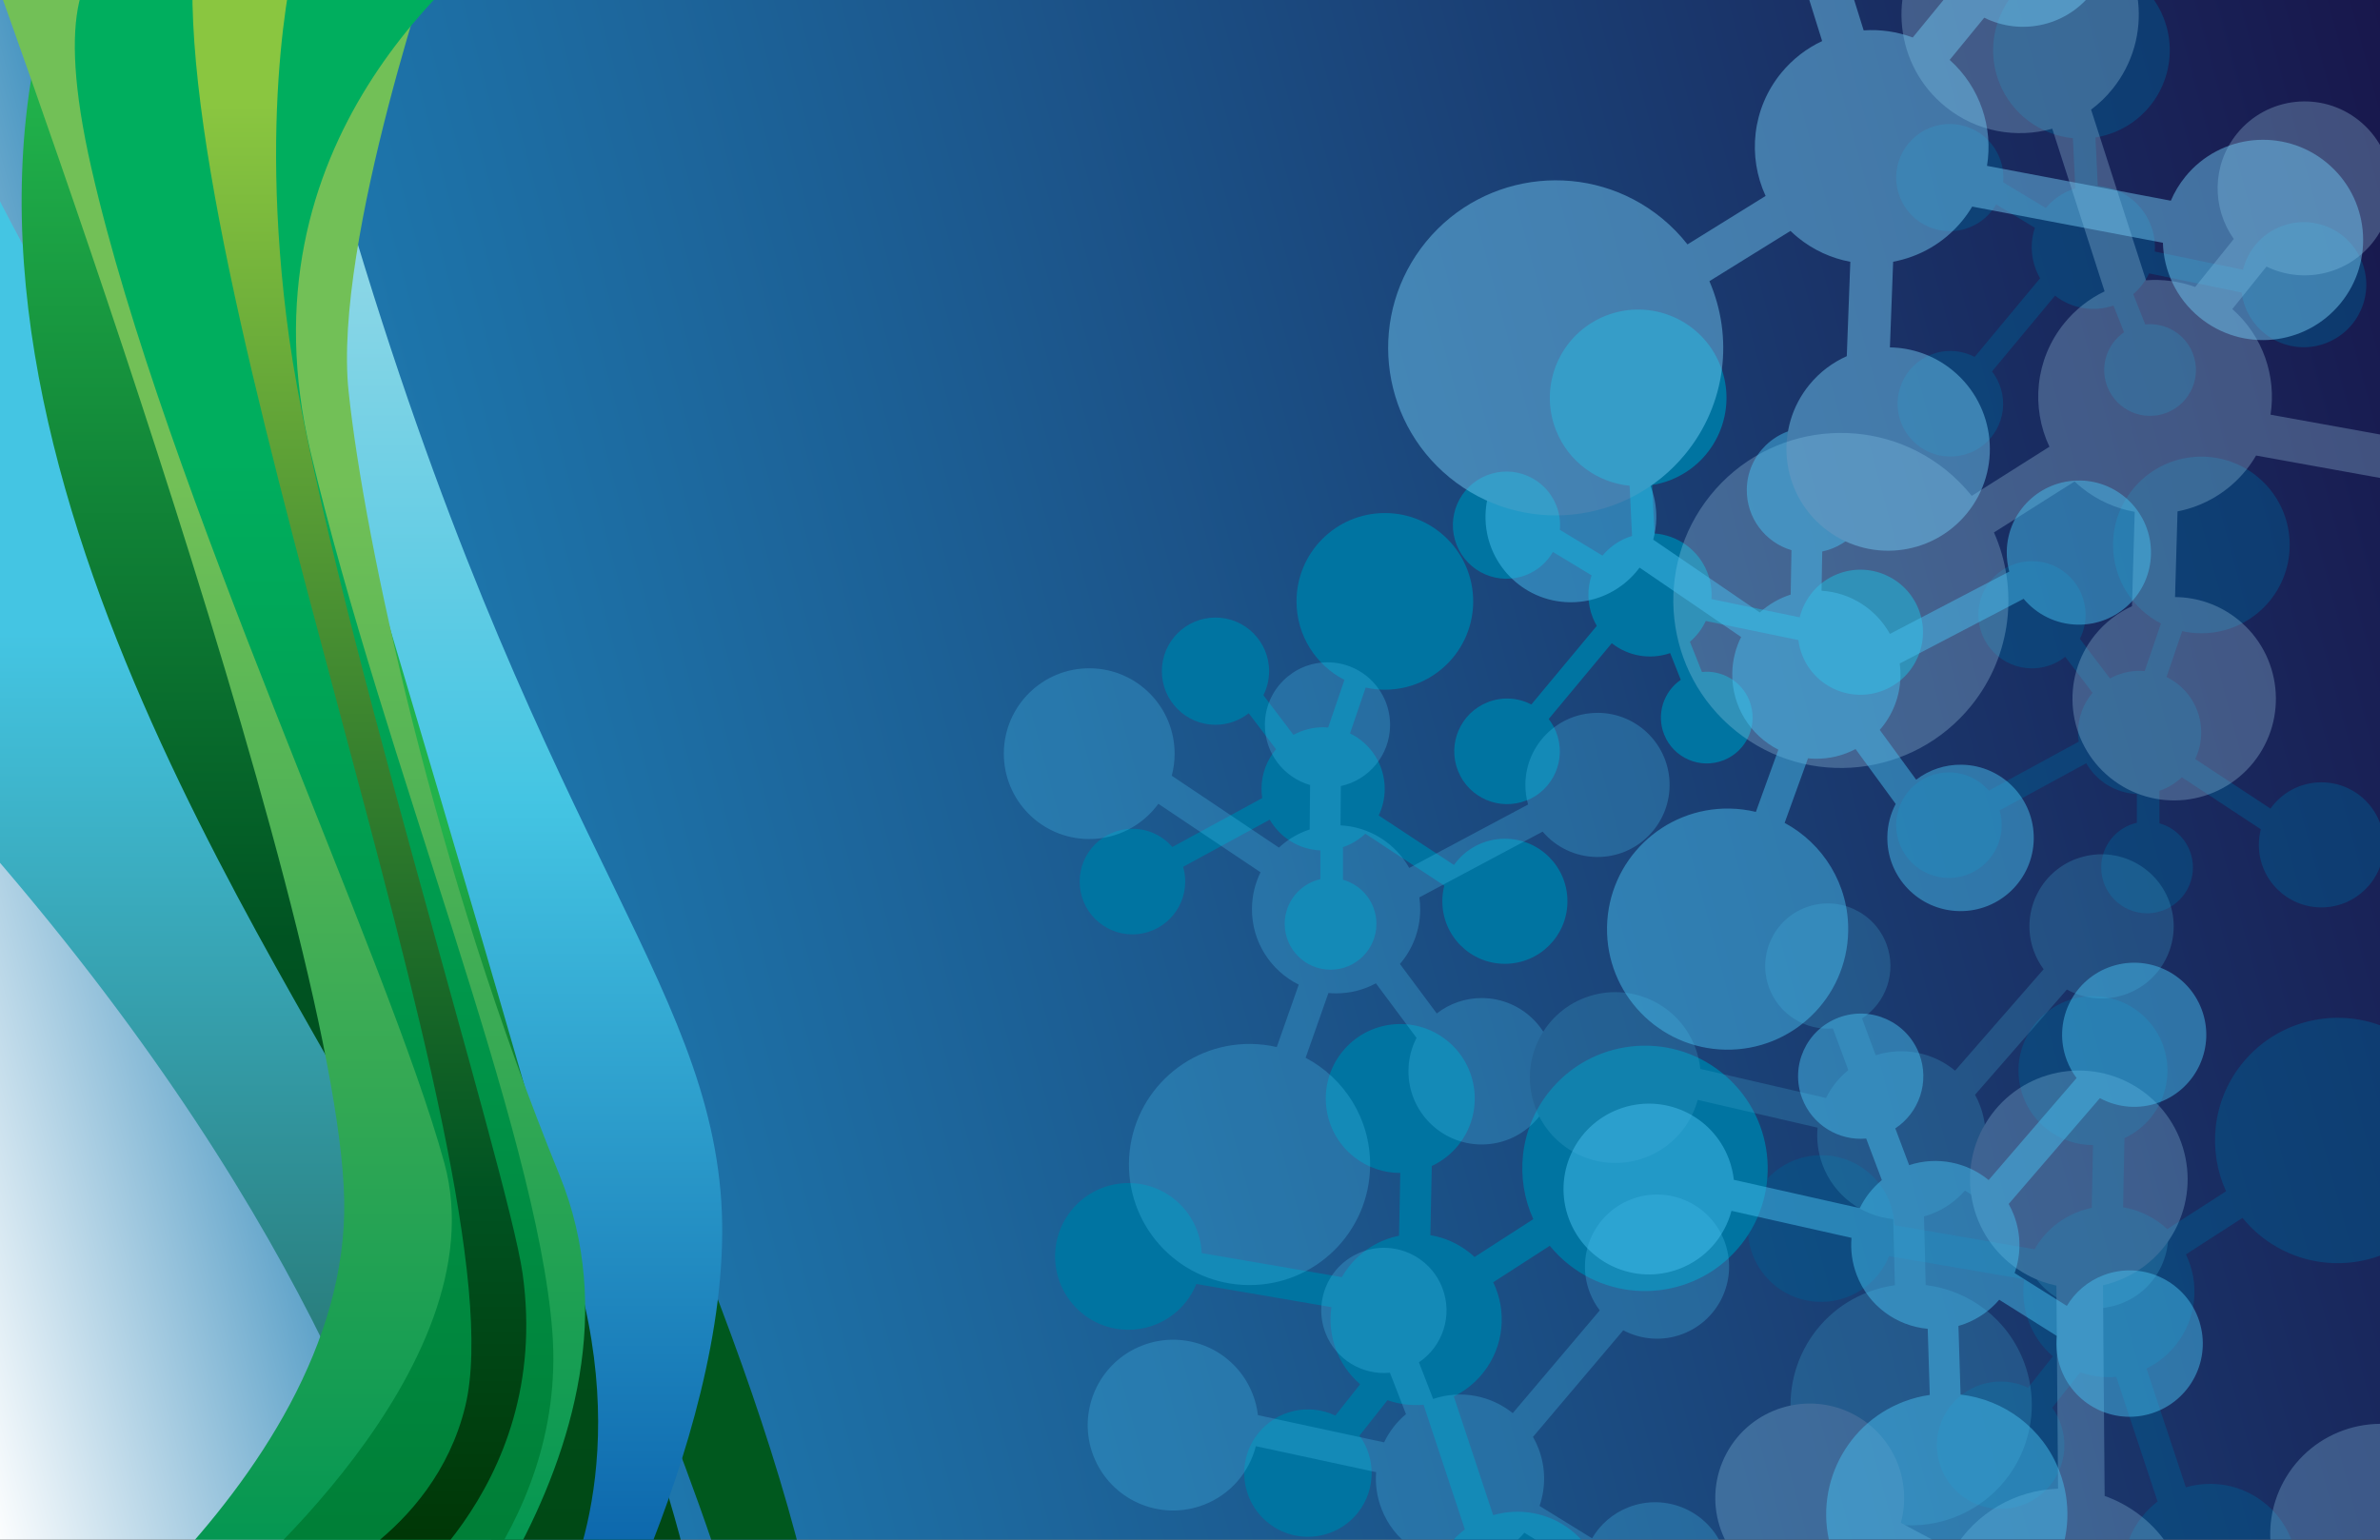
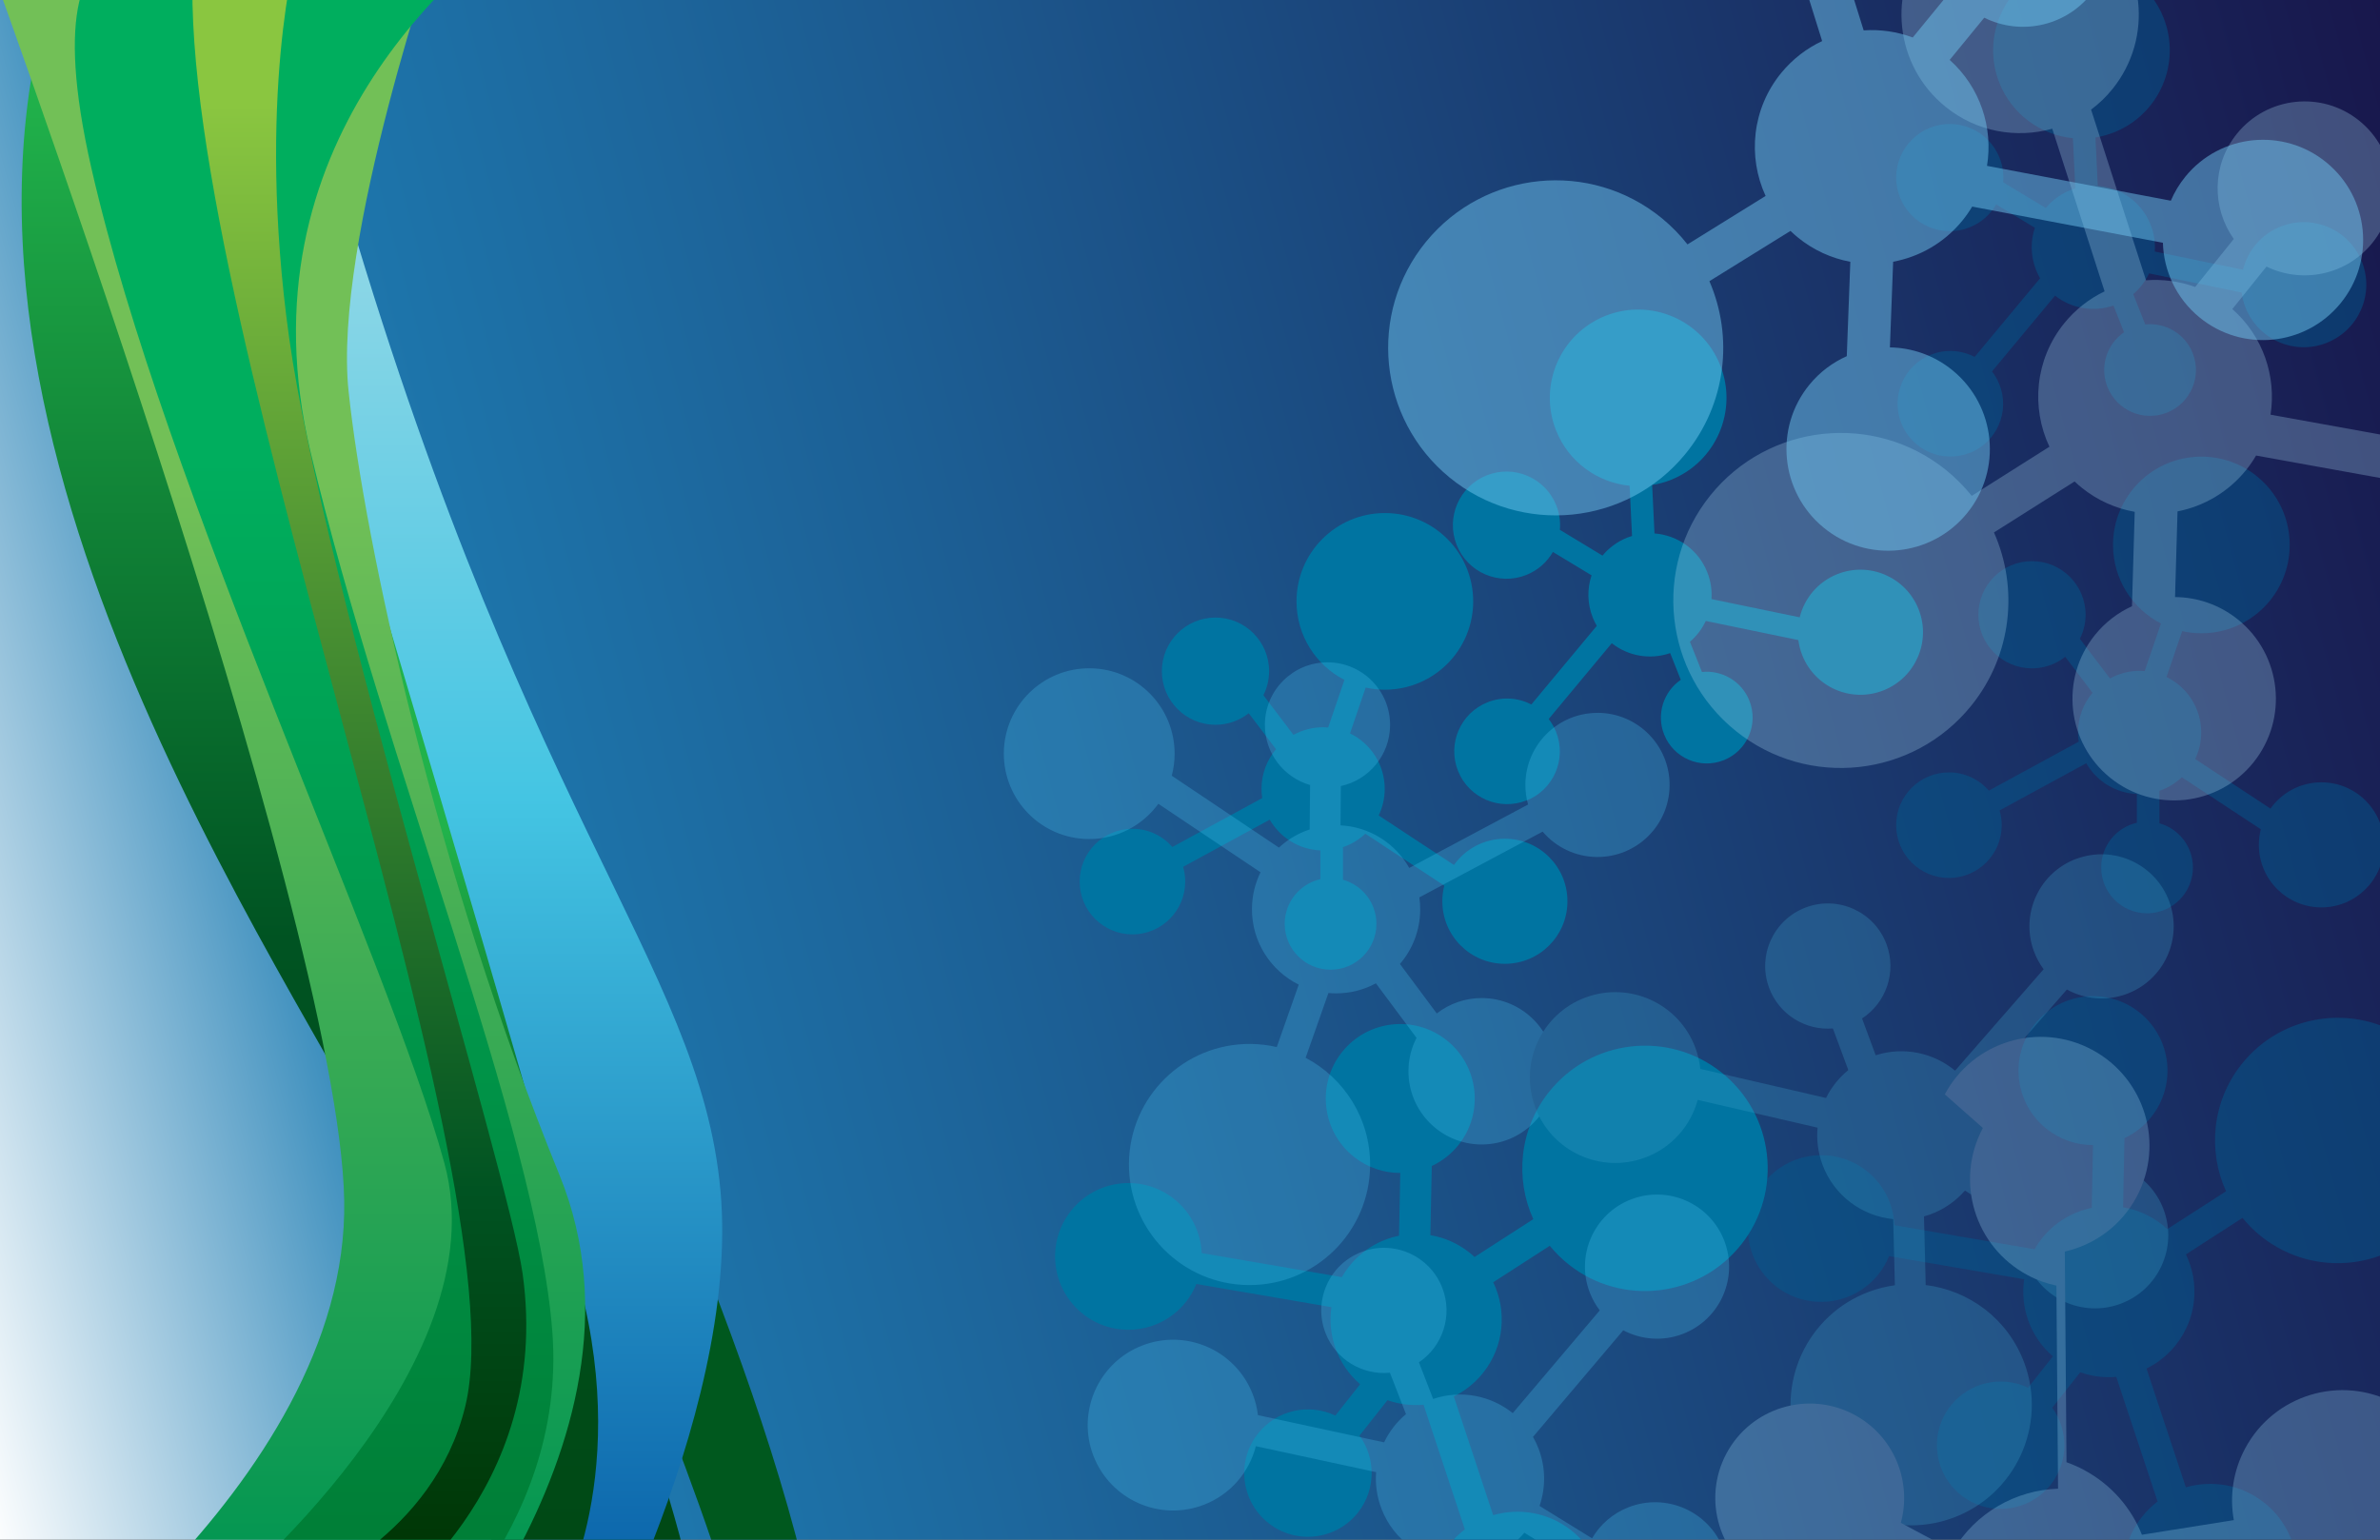
<svg xmlns="http://www.w3.org/2000/svg" id="e81KYVUBtGP1" viewBox="0 0 850 550" shape-rendering="geometricPrecision" text-rendering="geometricPrecision" width="850" height="550">
  <rect x="0" y="0" width="850" height="550" fill="#333333" stroke="none" />
  <style>
#e81KYVUBtGP2_to {animation: e81KYVUBtGP2_to__to 72222.222ms linear infinite normal forwards}@keyframes e81KYVUBtGP2_to__to { 0% {transform: translate(365.47px,236.535px)} 46.154% {transform: translate(481.47px,236.535px)} 97.385% {transform: translate(365.47px,236.535px)} 100% {transform: translate(365.47px,236.535px)}} #e81KYVUBtGP6_to {animation: e81KYVUBtGP6_to__to 72222.222ms linear infinite normal forwards}@keyframes e81KYVUBtGP6_to__to { 0% {transform: translate(227.415px,446.865px)} 1.026% {transform: translate(227.415px,446.865px)} 27.692% {transform: translate(206.415px,506.865px)} 86.154% {transform: translate(227.415px,446.865px)} 100% {transform: translate(227.415px,446.865px)}} #e81KYVUBtGP9_to {animation: e81KYVUBtGP9_to__to 72222.222ms linear infinite normal forwards}@keyframes e81KYVUBtGP9_to__to { 0% {transform: translate(300.092px,417.395px)} 15.385% {transform: translate(300.092px,417.395px)} 52.308% {transform: translate(253.092px,417.395px)} 80% {transform: translate(300.092px,417.395px)} 100% {transform: translate(300.092px,417.395px)}} #e81KYVUBtGP10_to {animation: e81KYVUBtGP10_to__to 72222.222ms linear infinite normal forwards}@keyframes e81KYVUBtGP10_to__to { 0% {transform: translate(333.195px,413.865px)} 1.026% {transform: translate(333.195px,413.865px)} 7.179% {transform: translate(333.195px,413.865px)} 55.026% {transform: translate(349.195px,403.865px)} 89.385% {transform: translate(333.195px,413.865px)} 100% {transform: translate(333.195px,413.865px)}} #e81KYVUBtGP10 {animation: e81KYVUBtGP10_c_o 72222.222ms linear infinite normal forwards}@keyframes e81KYVUBtGP10_c_o { 0% {opacity: 0} 1.026% {opacity: 0} 55.385% {opacity: 1} 100% {opacity: 1}} #e81KYVUBtGP13 {animation: e81KYVUBtGP13_c_o 72222.222ms linear infinite normal forwards}@keyframes e81KYVUBtGP13_c_o { 0% {opacity: 1} 10.256% {opacity: 1} 49.231% {opacity: 0} 90.256% {opacity: 1} 100% {opacity: 1}} #e81KYVUBtGP14_to {animation: e81KYVUBtGP14_to__to 72222.222ms linear infinite normal forwards}@keyframes e81KYVUBtGP14_to__to { 0% {transform: translate(255.326px,401.98px)} 1.026% {transform: translate(255.326px,401.98px)} 31.795% {transform: translate(206.326px,417.98px)} 84.103% {transform: translate(255.326px,401.98px)} 100% {transform: translate(255.326px,401.98px)}} #e81KYVUBtGP15_ts {animation: e81KYVUBtGP15_ts__ts 72222.222ms linear infinite normal forwards}@keyframes e81KYVUBtGP15_ts__ts { 0% {transform: translate(751.475px,289.271px) scale(1,1)} 10.256% {transform: translate(751.475px,289.271px) scale(1,1)} 32.821% {transform: translate(751.475px,289.271px) scale(0.5,0.5)} 54.564% {transform: translate(751.475px,289.271px) scale(1,1)} 100% {transform: translate(751.475px,289.271px) scale(1,1)}} #e81KYVUBtGP15 {animation: e81KYVUBtGP15_c_o 72222.222ms linear infinite normal forwards}@keyframes e81KYVUBtGP15_c_o { 0% {opacity: 0.46} 1.026% {opacity: 0.46} 52.308% {opacity: 1} 97.436% {opacity: 0.46} 100% {opacity: 0.46}} #e81KYVUBtGP19_to {animation: e81KYVUBtGP19_to__to 72222.222ms linear infinite normal forwards}@keyframes e81KYVUBtGP19_to__to { 0% {transform: translate(531.806px,356.331px)} 1.026% {transform: translate(531.806px,356.331px)} 37.949% {transform: translate(581.806px,259.331px)} 94.359% {transform: translate(531.806px,356.331px)} 100% {transform: translate(531.806px,356.331px)}} #e81KYVUBtGP23_to {animation: e81KYVUBtGP23_to__to 72222.222ms linear infinite normal forwards}@keyframes e81KYVUBtGP23_to__to { 0% {transform: translate(650.838px,353.837px)} 1.026% {transform: translate(650.838px,353.837px)} 23.59% {transform: translate(650.838px,266.837px)} 44.103% {transform: translate(734.838px,266.837px)} 100% {transform: translate(734.838px,266.837px)}} #e81KYVUBtGP23_ts {animation: e81KYVUBtGP23_ts__ts 72222.222ms linear infinite normal forwards}@keyframes e81KYVUBtGP23_ts__ts { 0% {transform: rotate(360.5deg) scale(1,1)} 1.026% {transform: rotate(360.5deg) scale(1,1)} 46.154% {transform: rotate(360.5deg) scale(1.2,1.2)} 66.667% {transform: rotate(360.5deg) scale(1,1)} 86.154% {transform: rotate(360.5deg) scale(0.4,0.4)} 96.41% {transform: rotate(360.5deg) scale(1,1)} 100% {transform: rotate(360.5deg) scale(1,1)}} #e81KYVUBtGP23 {animation: e81KYVUBtGP23_c_o 72222.222ms linear infinite normal forwards}@keyframes e81KYVUBtGP23_c_o { 0% {opacity: 0.28} 1.026% {opacity: 0.28} 36.923% {opacity: 1} 62.564% {opacity: 0.28} 88.205% {opacity: 1} 96.41% {opacity: 0.38} 100% {opacity: 0.38}} #e81KYVUBtGP29_tr {animation: e81KYVUBtGP29_tr__tr 72222.222ms linear infinite normal forwards}@keyframes e81KYVUBtGP29_tr__tr { 0% {transform: translate(667.712px,228.747px) rotate(361deg)} 1.026% {transform: translate(667.712px,228.747px) rotate(361deg)} 96.41% {transform: translate(667.712px,228.747px) rotate(0deg)} 100% {transform: translate(667.712px,228.747px) rotate(0deg)}} #e81KYVUBtGP29 {animation: e81KYVUBtGP29_c_o 72222.222ms linear infinite normal forwards}@keyframes e81KYVUBtGP29_c_o { 0% {opacity: 0.48} 1.026% {opacity: 0.48} 17.436% {opacity: 1} 43.077% {opacity: 0.62} 63.59% {opacity: 0.39} 100% {opacity: 0.39}}
</style>
  <defs>
    <linearGradient id="e81KYVUBtGP3-fill" x1="-36.56" y1="419.93" x2="1021.49" y2="136.43" spreadMethod="pad" gradientUnits="userSpaceOnUse" gradientTransform="translate(0 0)">
      <stop id="e81KYVUBtGP3-fill-0" offset="0%" stop-color="#fff" />
      <stop id="e81KYVUBtGP3-fill-1" offset="11%" stop-color="#fff" />
      <stop id="e81KYVUBtGP3-fill-2" offset="28%" stop-color="#1e7db3" />
      <stop id="e81KYVUBtGP3-fill-3" offset="100%" stop-color="#18164b" />
    </linearGradient>
    <linearGradient id="e81KYVUBtGP6-fill" x1="227.42" y1="657.16" x2="227.42" y2="157.14" spreadMethod="pad" gradientUnits="userSpaceOnUse" gradientTransform="translate(0 0)">
      <stop id="e81KYVUBtGP6-fill-0" offset="0%" stop-color="#236f67" />
      <stop id="e81KYVUBtGP6-fill-1" offset="61%" stop-color="#44c5e3" />
    </linearGradient>
    <linearGradient id="e81KYVUBtGP7-fill" x1="302.8" y1="103.57" x2="302.8" y2="730.16" spreadMethod="pad" gradientUnits="userSpaceOnUse" gradientTransform="translate(0 0)">
      <stop id="e81KYVUBtGP7-fill-0" offset="10%" stop-color="#21b24b" />
      <stop id="e81KYVUBtGP7-fill-1" offset="51%" stop-color="#21b24b" />
      <stop id="e81KYVUBtGP7-fill-2" offset="75%" stop-color="#00581e" />
      <stop id="e81KYVUBtGP7-fill-3" offset="100%" stop-color="#00581e" />
    </linearGradient>
    <linearGradient id="e81KYVUBtGP8-fill" x1="256.03" y1="92.14" x2="256.03" y2="739.81" spreadMethod="pad" gradientUnits="userSpaceOnUse" gradientTransform="translate(0 0)">
      <stop id="e81KYVUBtGP8-fill-0" offset="10%" stop-color="#21b24b" />
      <stop id="e81KYVUBtGP8-fill-1" offset="57%" stop-color="#005322" />
      <stop id="e81KYVUBtGP8-fill-2" offset="100%" stop-color="#004611" />
    </linearGradient>
    <linearGradient id="e81KYVUBtGP9-fill" x1="300.09" y1="94.97" x2="300.09" y2="739.82" spreadMethod="pad" gradientUnits="userSpaceOnUse" gradientTransform="translate(0 0)">
      <stop id="e81KYVUBtGP9-fill-0" offset="10%" stop-color="#a3dce7" />
      <stop id="e81KYVUBtGP9-fill-1" offset="49%" stop-color="#44c5e3" />
      <stop id="e81KYVUBtGP9-fill-2" offset="100%" stop-color="#0052a0" />
    </linearGradient>
    <linearGradient id="e81KYVUBtGP10-fill" x1="333.2" y1="688.05" x2="333.2" y2="36.13" spreadMethod="pad" gradientUnits="userSpaceOnUse" gradientTransform="translate(0 0)">
      <stop id="e81KYVUBtGP10-fill-0" offset="0%" stop-color="#236f67" />
      <stop id="e81KYVUBtGP10-fill-1" offset="61%" stop-color="#44c5e3" />
    </linearGradient>
    <linearGradient id="e81KYVUBtGP12-fill" x1="227.01" y1="692.88" x2="227.01" y2="46.84" spreadMethod="pad" gradientUnits="userSpaceOnUse" gradientTransform="translate(0 0)">
      <stop id="e81KYVUBtGP12-fill-0" offset="0%" stop-color="#009552" />
      <stop id="e81KYVUBtGP12-fill-1" offset="61%" stop-color="#72c057" />
    </linearGradient>
    <linearGradient id="e81KYVUBtGP13-fill" x1="239.18" y1="671.18" x2="239.18" y2="45.26" spreadMethod="pad" gradientUnits="userSpaceOnUse" gradientTransform="translate(0 0)">
      <stop id="e81KYVUBtGP13-fill-0" offset="0%" stop-color="#007f37" />
      <stop id="e81KYVUBtGP13-fill-1" offset="61%" stop-color="#00ae5e" />
    </linearGradient>
    <linearGradient id="e81KYVUBtGP14-fill" x1="255.33" y1="103.57" x2="255.33" y2="700.39" spreadMethod="pad" gradientUnits="userSpaceOnUse" gradientTransform="translate(0 0)">
      <stop id="e81KYVUBtGP14-fill-0" offset="10%" stop-color="#8ac640" />
      <stop id="e81KYVUBtGP14-fill-1" offset="75%" stop-color="#005322" />
      <stop id="e81KYVUBtGP14-fill-2" offset="100%" stop-color="#003100" />
    </linearGradient>
  </defs>
  <g id="e81KYVUBtGP2_to" transform="translate(365.47,236.535)">
    <g transform="translate(-492.47,-362.535)">
      <rect width="984.94" height="556.36" rx="0" ry="0" transform="translate(0 122.14)" fill="url(#e81KYVUBtGP3-fill)" />
      <rect width="23.27" height="27.55" rx="0" ry="0" transform="translate(637.45 46.57)" fill="#134a86" />
    </g>
  </g>
  <g transform="translate(-127-126)">
    <g id="e81KYVUBtGP6_to" transform="translate(227.415,446.865)">
-       <path d="M111.9,416.94C237.56,557.58,267.79,664.07,279.03,696.88l63.9-7.79c0,0-30.91-215.46-96.49-300.24s-119.99-192-119.99-192L111.9,416.94Z" transform="translate(-227.415,-446.865)" fill="url(#e81KYVUBtGP6-fill)" />
-     </g>
+       </g>
    <path d="M422.46,730.16c-11.3-92.64-75.53-229.72-108.41-297.52s-121.49-210.24-31.62-329.06l-99.29,6.43c0,0,21.08,151.96,47.64,222.82s134.13,267.27,165.73,395.13l25.95,2.2Z" fill="url(#e81KYVUBtGP7-fill)" />
    <path d="M294.93,739.81c12.32-59.16,13.92-113.83-30.22-198.37s-183.6-283.99-107.85-449.3l57.56,16.52c0,0,59.81,343.55,96.93,416.42s74.75,183.09,64.15,202.87l-80.58,11.86Z" fill="url(#e81KYVUBtGP8-fill)" />
    <g id="e81KYVUBtGP9_to" transform="translate(300.092,417.395)">
      <path d="M330.67,739.82c0,0,61.06-106.53,53.64-188.49s-72.76-135.35-139.54-372.36c-18.97-67.32,46.54-84.01,46.54-84.01h-67.96c0,0-21.27,38.47,5.12,128.18s86.97,290.05,105.66,361.99-8.93,116.56-8.93,116.56l5.48,38.14Z" transform="translate(-300.092,-417.395)" fill="url(#e81KYVUBtGP9-fill)" />
    </g>
    <g id="e81KYVUBtGP10_to" transform="translate(333.195,413.865)">
      <path id="e81KYVUBtGP10" d="M439.64,739.83C538.19,444.65,93.56,184.11,319.3,87.9h-107.04c0,0,16.67,176.1,95.04,292.47c75.51,132.37,131.67,255.44,83.41,359.46h48.92Z" transform="translate(-333.195,-413.865)" opacity="0" fill="url(#e81KYVUBtGP10-fill)" />
    </g>
  </g>
  <g transform="translate(-127-126)">
    <path d="M284.14,102.39L118.03,98.14c0,0,130.03,354.03,131.9,456.63s-128.63,188.36-128.63,188.36l144.53,1.05c0,0,100.44-101.71,60.98-198.46-44.39-108.84-69.66-226.39-75.32-279.98s32.64-163.35,32.64-163.35Z" fill="url(#e81KYVUBtGP12-fill)" />
    <path id="e81KYVUBtGP13" d="M316.87,94.97c-24.48,18.37-105.27,81.75-78.97,192.41s80.71,241.46,86.35,314.17-54,119.35-54,119.35l-64.08-24.01c0,0,99.61-81.96,79.53-155.43s-99.98-241-126.05-355.35s42.31-71.17,42.31-71.17L316.87,94.98Z" fill="url(#e81KYVUBtGP13-fill)" />
    <g id="e81KYVUBtGP14_to" transform="translate(255.326,401.98)">
      <path d="M196.71,103.57C182.97,219.3,313.75,543.46,293.17,628.33c-11.3,46.63-57.12,64.23-57.12,64.23l26.74,7.83c0,0,61.84-40.97,50.86-119.39-5.17-36.92-71.35-247.96-83.36-334.15s2.83-139.17,2.83-139.17l-36.42-4.11Z" transform="translate(-255.326,-401.98)" fill="url(#e81KYVUBtGP14-fill)" />
    </g>
  </g>
  <g id="e81KYVUBtGP15_ts" transform="translate(751.475,289.271) scale(1,1)">
    <g id="e81KYVUBtGP15" transform="translate(-878.475,-415.271)" opacity="0.46">
      <path d="M823.04,439.63c10.41,0,18.86-8.44,18.86-18.86c0-1.83-.27-3.6-.75-5.27l30.94-16.85c3.65,6.31,10.34,10.64,18.08,10.98v10.27c-7.29,1.66-12.74,8.17-12.74,15.97c0,9.04,7.33,16.38,16.38,16.38c9.04,0,16.38-7.33,16.38-16.38c0-7.51-5.06-13.84-11.96-15.77v-11.62c3.01-1.02,5.73-2.68,8-4.82l28.2,18.56c-.46,1.78-.7,3.65-.7,5.58c0,12.34,10,22.34,22.34,22.34s22.34-10,22.34-22.34-10-22.34-22.34-22.34c-7.5,0-14.14,3.7-18.19,9.38L911,397.15c1.38-2.88,2.15-6.1,2.15-9.51c0-8.71-5.06-16.24-12.4-19.8l5.6-16.38c2.21.49,4.5.76,6.85.76c17.42,0,31.55-14.12,31.55-31.55c0-17.42-14.12-31.55-31.55-31.55-17.42,0-31.55,14.12-31.55,31.55c0,12.22,6.95,22.81,17.12,28.05l-5.81,17c-.6-.05-1.2-.08-1.81-.08-3.84,0-7.45.99-10.59,2.72l-10.74-14.17c1.3-2.58,2.04-5.5,2.04-8.59c0-10.58-8.57-19.15-19.15-19.15s-19.15,8.57-19.15,19.15s8.57,19.15,19.15,19.15c4.49,0,8.61-1.55,11.87-4.13l9.75,12.86c-3.23,3.83-5.18,8.77-5.18,14.17c0,1.12.08,2.22.25,3.29l-32.09,17.48c-3.46-3.99-8.55-6.51-14.25-6.51-10.41,0-18.86,8.44-18.86,18.86s8.44,18.86,18.86,18.86Z" fill="#005b90" />
      <path d="M830.51,287.8c9.68-3.85,14.41-14.81,10.56-24.49-.68-1.7-1.58-3.25-2.65-4.62l22.53-27.08c5.72,4.52,13.54,6.07,20.86,3.53l3.79,9.55c-6.17,4.23-8.82,12.3-5.94,19.54c3.34,8.41,12.86,12.51,21.27,9.17s12.51-12.86,9.17-21.27c-2.77-6.98-9.82-10.99-16.94-10.24l-4.29-10.8c2.42-2.06,4.34-4.61,5.66-7.43l33.06,6.83c.23,1.83.7,3.66,1.41,5.45c4.56,11.46,17.54,17.07,29.01,12.51c11.46-4.56,17.07-17.54,12.51-29.01-4.56-11.46-17.54-17.07-29.01-12.51-6.97,2.77-11.77,8.66-13.44,15.43l-31.51-6.51c.22-3.18-.25-6.47-1.51-9.63-3.22-8.09-10.7-13.22-18.84-13.82l-.84-17.29c2.23-.36,4.46-.96,6.65-1.83c16.19-6.43,24.1-24.77,17.67-40.96s-24.77-24.1-40.96-17.67-24.1,24.77-17.67,40.96c4.51,11.36,14.88,18.63,26.26,19.75l.87,17.94c-.57.18-1.14.37-1.71.59-3.57,1.42-6.56,3.67-8.84,6.43l-15.22-9.21c.25-2.88-.14-5.86-1.28-8.74-3.9-9.83-15.04-14.63-24.86-10.72-9.83,3.9-14.63,15.04-10.72,24.86c3.9,9.83,15.04,14.63,24.86,10.72c4.17-1.66,7.43-4.62,9.51-8.22l13.81,8.35c-1.59,4.75-1.57,10.06.42,15.08.41,1.04.9,2.03,1.44,2.97L832.23,253.5c-4.68-2.43-10.35-2.89-15.64-.79-9.68,3.85-14.41,14.81-10.56,24.49s14.81,14.41,24.49,10.56Z" fill="#005b90" />
      <path d="M761.15,585.41c11.35,8.97,27.83,7.04,36.8-4.31c1.58-2,2.81-4.15,3.72-6.4l48.24,8.28c-1.46,10.03,2.11,20.51,10.25,27.54l-8.85,11.2c-9.38-4.48-20.92-2.06-27.64,6.43-7.79,9.86-6.11,24.17,3.75,31.96s24.17,6.11,31.96-3.75c6.47-8.19,6.4-19.45.55-27.49l10.01-12.66c4.17,1.48,8.56,2.01,12.87,1.64l14.75,44.52c-2.04,1.55-3.91,3.38-5.57,5.48-10.63,13.45-8.34,32.96,5.11,43.59s32.96,8.34,43.59-5.11s8.34-32.96-5.11-43.59c-8.18-6.46-18.6-8.14-27.91-5.44l-14.06-42.43c3.98-1.95,7.6-4.79,10.54-8.51c7.5-9.49,8.47-22.06,3.54-32.27l20.21-13.03c1.98,2.43,4.25,4.7,6.82,6.73c18.99,15.01,46.55,11.78,61.56-7.21s11.78-46.55-7.21-61.56-46.55-11.78-61.56,7.21c-10.53,13.32-12.07,30.85-5.5,45.32l-20.98,13.52c-.61-.57-1.24-1.12-1.9-1.64-4.19-3.31-8.97-5.34-13.88-6.16l.5-24.71c3.64-1.7,6.96-4.24,9.62-7.61c9.11-11.53,7.15-28.26-4.38-37.37s-28.26-7.15-37.37,4.38-7.15,28.26,4.38,37.37c4.89,3.86,10.72,5.73,16.5,5.72l-.45,22.42c-6.82,1.39-13.2,5.1-17.85,10.99-.96,1.22-1.82,2.49-2.57,3.8l-50.04-8.59c-.34-7.32-3.72-14.46-9.92-19.37-11.35-8.97-27.83-7.04-36.8,4.31s-7.04,27.83,4.31,36.8Z" fill="#005b90" />
    </g>
  </g>
  <g id="e81KYVUBtGP19_to" transform="translate(531.806,356.331)">
    <g transform="translate(-716.806,-435.331)">
      <path d="M589.43,412.78c10.41,0,18.86-8.44,18.86-18.86c0-1.83-.27-3.6-.75-5.27l30.94-16.85c3.65,6.31,10.34,10.64,18.08,10.98v10.27c-7.29,1.66-12.74,8.17-12.74,15.97c0,9.04,7.33,16.38,16.38,16.38c9.04,0,16.38-7.33,16.38-16.38c0-7.51-5.06-13.84-11.96-15.77v-11.62c3.01-1.02,5.73-2.68,8-4.82l28.2,18.56c-.46,1.78-.7,3.65-.7,5.58c0,12.34,10,22.34,22.34,22.34s22.34-10,22.34-22.34-10-22.34-22.34-22.34c-7.5,0-14.14,3.7-18.19,9.38L677.39,370.3c1.38-2.88,2.15-6.1,2.15-9.51c0-8.71-5.06-16.24-12.4-19.8l5.6-16.38c2.21.49,4.5.76,6.85.76c17.42,0,31.55-14.12,31.55-31.55c0-17.42-14.12-31.55-31.55-31.55-17.42,0-31.55,14.12-31.55,31.55c0,12.22,6.95,22.81,17.12,28.05l-5.81,17c-.6-.05-1.2-.08-1.81-.08-3.84,0-7.45.99-10.59,2.72l-10.74-14.17c1.3-2.58,2.04-5.5,2.04-8.59c0-10.58-8.57-19.15-19.15-19.15s-19.15,8.57-19.15,19.15s8.57,19.15,19.15,19.15c4.49,0,8.61-1.55,11.87-4.13l9.75,12.86c-3.23,3.83-5.18,8.77-5.18,14.17c0,1.12.08,2.22.25,3.29L603.7,381.57c-3.46-3.99-8.55-6.51-14.25-6.51-10.41,0-18.86,8.44-18.86,18.86s8.44,18.86,18.86,18.86Z" fill="#0074a1" />
      <path d="M730.19,364.96c9.68-3.85,14.41-14.81,10.56-24.49-.68-1.7-1.58-3.25-2.65-4.62l22.53-27.08c5.72,4.52,13.54,6.07,20.86,3.53l3.79,9.55c-6.17,4.23-8.82,12.3-5.94,19.54c3.34,8.41,12.86,12.51,21.27,9.17s12.51-12.86,9.17-21.27c-2.77-6.98-9.82-10.99-16.94-10.24l-4.29-10.8c2.42-2.06,4.34-4.61,5.66-7.43l33.06,6.83c.23,1.83.7,3.66,1.41,5.45c4.56,11.46,17.54,17.07,29.01,12.51c11.46-4.56,17.07-17.54,12.51-29.01-4.56-11.46-17.54-17.07-29.01-12.51-6.97,2.77-11.77,8.66-13.44,15.43l-31.51-6.51c.22-3.18-.25-6.47-1.51-9.63-3.22-8.09-10.7-13.22-18.84-13.82l-.84-17.29c2.23-.36,4.46-.96,6.65-1.83c16.19-6.43,24.1-24.77,17.67-40.96s-24.77-24.1-40.96-17.67-24.1,24.77-17.67,40.96c4.51,11.36,14.88,18.63,26.26,19.75l.87,17.94c-.57.18-1.14.37-1.71.59-3.57,1.42-6.56,3.67-8.84,6.43l-15.22-9.21c.25-2.88-.14-5.86-1.28-8.74-3.9-9.83-15.04-14.63-24.86-10.72-9.83,3.9-14.63,15.04-10.72,24.86c3.9,9.83,15.04,14.63,24.86,10.72c4.17-1.66,7.43-4.62,9.51-8.22l13.81,8.35c-1.59,4.75-1.57,10.06.42,15.08.41,1.04.9,2.03,1.44,2.97l-23.37,28.09c-4.68-2.43-10.35-2.89-15.64-.79-9.68,3.85-14.41,14.81-10.56,24.49s14.81,14.41,24.49,10.56Z" fill="#0074a1" />
      <path d="M571.75,548.37c11.35,8.97,27.83,7.04,36.8-4.31c1.58-2,2.81-4.15,3.72-6.4l48.24,8.28c-1.46,10.03,2.11,20.51,10.25,27.54l-8.85,11.2c-9.38-4.48-20.92-2.06-27.64,6.43-7.79,9.86-6.11,24.17,3.75,31.96s24.17,6.11,31.96-3.75c6.47-8.19,6.4-19.45.55-27.49l10.01-12.66c4.17,1.48,8.56,2.01,12.87,1.64l14.75,44.52c-2.04,1.55-3.91,3.38-5.57,5.48-10.63,13.45-8.34,32.96,5.11,43.59s32.96,8.34,43.59-5.11s8.34-32.96-5.11-43.59c-8.18-6.46-18.6-8.14-27.91-5.44l-14.06-42.43c3.98-1.95,7.6-4.79,10.54-8.51c7.5-9.49,8.47-22.06,3.54-32.27l20.21-13.03c1.98,2.43,4.25,4.7,6.82,6.73c18.99,15.01,46.55,11.78,61.56-7.21s11.78-46.55-7.21-61.56-46.55-11.78-61.56,7.21c-10.53,13.32-12.07,30.85-5.5,45.32l-20.98,13.52c-.61-.57-1.24-1.12-1.9-1.64-4.19-3.31-8.97-5.34-13.88-6.16l.5-24.71c3.64-1.7,6.96-4.24,9.62-7.61c9.11-11.53,7.15-28.26-4.38-37.37s-28.26-7.15-37.37,4.38-7.15,28.26,4.38,37.37c4.89,3.86,10.72,5.73,16.5,5.72l-.45,22.42c-6.82,1.39-13.2,5.1-17.85,10.99-.96,1.22-1.82,2.49-2.57,3.8l-50.04-8.59c-.34-7.32-3.72-14.46-9.92-19.37-11.35-8.97-27.83-7.04-36.8,4.31s-7.04,27.83,4.31,36.8Z" fill="#0074a1" />
    </g>
  </g>
  <g id="e81KYVUBtGP23_to" transform="translate(650.838,353.837)">
    <g id="e81KYVUBtGP23_ts" transform="rotate(360.5) scale(1,1)">
      <g id="e81KYVUBtGP23" transform="translate(-844.838,-394.837)" opacity="0.28">
        <path d="M763.89,296.36c-14.22,0-25.75,11.53-25.75,25.75c0,2.5.36,4.92,1.03,7.2l-42.24,23.01c-4.99-8.62-14.12-14.53-24.68-14.99v-14.03c9.96-2.26,17.39-11.16,17.39-21.8c0-12.35-10.01-22.36-22.36-22.36s-22.36,10.01-22.36,22.36c0,10.26,6.91,18.9,16.33,21.53v15.86c-4.12,1.4-7.83,3.66-10.92,6.58l-38.51-25.34c.63-2.44.96-4.99.96-7.62c0-16.85-13.66-30.5-30.5-30.5s-30.5,13.66-30.5,30.5s13.66,30.5,30.5,30.5c10.25,0,19.31-5.06,24.84-12.81l36.7,24.15c-1.88,3.93-2.94,8.33-2.94,12.98c0,11.89,6.91,22.17,16.94,27.04l-7.65,22.36c-3.01-.67-6.14-1.03-9.36-1.03-23.79,0-43.07,19.28-43.07,43.07s19.28,43.07,43.07,43.07s43.07-19.28,43.07-43.07c0-16.69-9.5-31.15-23.37-38.3l7.94-23.21c.81.07,1.64.11,2.47.11c5.24,0,10.17-1.35,14.46-3.71l14.67,19.35c-1.78,3.53-2.78,7.51-2.78,11.73c0,14.44,11.71,26.15,26.15,26.15s26.15-11.71,26.15-26.15-11.71-26.15-26.15-26.15c-6.13,0-11.75,2.11-16.21,5.64L693.9,386.67c4.41-5.23,7.07-11.98,7.07-19.35c0-1.53-.12-3.03-.34-4.5l43.82-23.87c4.72,5.44,11.68,8.89,19.45,8.89c14.22,0,25.75-11.53,25.75-25.75s-11.53-25.75-25.75-25.75Z" fill="#48c1f0" />
        <path d="M777.16,470.04c-13.21,5.25-19.67,20.22-14.42,33.43.92,2.32,2.15,4.43,3.61,6.31l-30.76,36.98c-7.82-6.17-18.49-8.29-28.48-4.82l-5.18-13.04c8.42-5.78,12.04-16.79,8.11-26.68-4.56-11.48-17.56-17.09-29.04-12.53s-17.09,17.56-12.53,29.04c3.79,9.53,13.4,15.01,23.13,13.98l5.86,14.74c-3.31,2.82-5.92,6.29-7.72,10.15l-45.14-9.33c-.32-2.5-.95-4.99-1.92-7.44-6.22-15.65-23.95-23.3-39.61-17.08-15.65,6.22-23.3,23.95-17.08,39.61c6.22,15.65,23.95,23.3,39.61,17.08c9.52-3.78,16.07-11.83,18.35-21.07l43.03,8.89c-.3,4.35.34,8.83,2.06,13.15c4.39,11.05,14.61,18.05,25.72,18.87l1.15,23.6c-3.05.49-6.09,1.31-9.08,2.5-22.11,8.78-32.91,33.83-24.13,55.93c8.78,22.11,33.83,32.91,55.93,24.13s32.91-33.83,24.13-55.93c-6.16-15.51-20.32-25.44-35.86-26.96l-1.19-24.5c.78-.24,1.56-.5,2.33-.81c4.87-1.94,8.96-5.01,12.07-8.79l20.78,12.57c-.35,3.93.19,8.01,1.75,11.93c5.33,13.42,20.53,19.98,33.95,14.64c13.42-5.33,19.98-20.53,14.64-33.95-5.33-13.42-20.53-19.98-33.95-14.64-5.69,2.26-10.14,6.3-12.98,11.23l-18.86-11.41c2.17-6.49,2.15-13.74-.58-20.59-.56-1.42-1.23-2.77-1.97-4.05l31.91-38.36c6.4,3.31,14.14,3.95,21.36,1.08c13.21-5.25,19.67-20.22,14.42-33.43s-20.22-19.67-33.43-14.42Z" fill="#48c1f0" />
        <path d="M1124.29,184.42c-15.5-12.25-38-9.61-50.24,5.89-2.15,2.73-3.84,5.67-5.08,8.74l-65.86-11.3c1.99-13.69-2.88-28.01-13.99-37.61l12.08-15.29c12.8,6.11,28.57,2.82,37.74-8.78c10.64-13.46,8.35-33-5.11-43.64s-33-8.35-43.64,5.11c-8.84,11.18-8.75,26.56-.74,37.54l-13.66,17.29c-5.69-2.02-11.69-2.75-17.57-2.24L938.07,79.34c2.78-2.12,5.34-4.61,7.61-7.48c14.51-18.36,11.39-45.01-6.98-59.52-18.36-14.51-45.01-11.39-59.52,6.98-14.51,18.36-11.39,45.01,6.98,59.52c11.17,8.83,25.4,11.12,38.1,7.43l19.2,57.94c-5.44,2.66-10.38,6.55-14.39,11.61-10.24,12.96-11.56,30.12-4.83,44.06l-27.59,17.79c-2.71-3.32-5.81-6.41-9.31-9.18-25.93-20.49-63.56-16.08-84.06,9.85-20.49,25.93-16.08,63.56,9.85,84.06c25.93,20.49,63.56,16.08,84.06-9.85c14.37-18.19,16.48-42.13,7.51-61.88l28.64-18.46c.83.77,1.69,1.53,2.6,2.24c5.72,4.52,12.25,7.29,18.96,8.42l-.68,33.73c-4.97,2.32-9.5,5.79-13.14,10.39-12.44,15.74-9.76,38.58,5.98,51.02s38.58,9.76,51.02-5.98s9.76-38.58-5.98-51.02c-6.68-5.28-14.63-7.82-22.53-7.82l.62-30.61c9.31-1.9,18.02-6.97,24.37-15c1.32-1.67,2.48-3.4,3.51-5.19l68.33,11.73c.46,10,5.08,19.75,13.55,26.44c15.5,12.25,38,9.61,50.24-5.89c12.25-15.5,9.61-38-5.89-50.24Z" fill="#acdaf5" />
        <path d="M935.2,346.96c-13.29,5.05-19.97,19.92-14.92,33.21.89,2.34,2.09,4.47,3.52,6.37l-31.31,36.51c-7.72-6.29-18.37-8.57-28.4-5.25l-4.98-13.11c8.5-5.65,12.29-16.61,8.51-26.56-4.39-11.54-17.3-17.35-28.85-12.96-11.54,4.39-17.35,17.3-12.96,28.85c3.64,9.59,13.18,15.21,22.92,14.33l5.63,14.83c-3.35,2.77-6.02,6.2-7.87,10.03l-45-10.01c-.28-2.5-.88-5.01-1.81-7.47-5.98-15.75-23.6-23.66-39.35-17.68s-23.66,23.6-17.68,39.35s23.6,23.66,39.35,17.68c9.58-3.64,16.25-11.59,18.67-20.79l42.89,9.54c-.37,4.34.21,8.83,1.86,13.18c4.23,11.12,14.34,18.27,25.44,19.26l.8,23.62c-3.05.45-6.11,1.22-9.11,2.36-22.24,8.45-33.41,33.33-24.96,55.57s33.33,33.41,55.57,24.96s33.41-33.33,24.96-55.57c-5.93-15.6-19.94-25.74-35.45-27.5l-.83-24.51c.79-.23,1.57-.48,2.35-.77c4.9-1.86,9.03-4.87,12.2-8.6l20.59,12.88c-.41,3.93.07,8.01,1.57,11.95c5.13,13.5,20.23,20.28,33.73,15.15s20.28-20.23,15.15-33.73-20.23-20.28-33.73-15.15c-5.73,2.18-10.24,6.15-13.15,11.03l-18.68-11.69c2.26-6.45,2.35-13.71-.27-20.6-.54-1.43-1.18-2.79-1.91-4.08l32.48-37.88c6.35,3.41,14.08,4.16,21.34,1.4c13.29-5.05,19.97-19.92,14.92-33.21s-19.92-19.97-33.21-14.92Z" fill="#3ea3cb" />
-         <path d="M902.6,443.44c-9.94,19-2.6,42.47,16.41,52.41c3.34,1.75,6.82,2.95,10.34,3.66l1.22,72.54c-15.01.64-29.3,8.71-37.3,22.5l-18.75-9.81c3.94-14.89-2.75-31.04-16.97-38.48-16.5-8.63-36.88-2.25-45.52,14.25-8.63,16.5-2.25,36.88,14.25,45.52c13.71,7.17,30.09,3.98,40.19-6.77l21.2,11.09c-1.01,6.48-.58,13.02,1.16,19.2l-60.78,33.74c-2.82-2.54-6-4.77-9.51-6.61-22.51-11.78-50.31-3.08-62.08,19.44-11.78,22.51-3.08,50.31,19.44,62.08c22.51,11.78,50.31,3.08,62.08-19.44c7.16-13.69,6.74-29.34.25-42.14l57.94-32.16c3.93,5.27,9.08,9.76,15.29,13.01c15.89,8.32,34.46,6.26,47.98-3.73l24.54,25.85c-3,3.56-5.67,7.49-7.92,11.78-16.63,31.79-4.34,71.05,27.45,87.68s71.05,4.34,87.68-27.45s4.34-71.05-27.45-87.68c-22.3-11.67-48.26-9.09-67.52,4.46l-25.47-26.83c.66-1.04,1.29-2.11,1.87-3.22c3.67-7.01,5.31-14.53,5.16-21.92l36.12-6.07c3.47,4.84,8.09,8.97,13.73,11.92c19.3,10.1,43.12,2.64,53.22-16.66s2.64-43.12-16.66-53.22-43.12-2.64-53.22,16.66c-4.28,8.19-5.4,17.19-3.8,25.61l-32.78,5.51c-3.9-9.55-11.06-17.82-20.92-22.98-2.04-1.07-4.13-1.96-6.24-2.69l-1.26-75.25c10.57-2.5,20.05-9.4,25.48-19.78c9.94-19,2.6-42.47-16.41-52.41s-42.47-2.6-52.41,16.41Z" fill="#9bd5f4" />
+         <path d="M902.6,443.44c-9.94,19-2.6,42.47,16.41,52.41c3.34,1.75,6.82,2.95,10.34,3.66l1.22,72.54c-15.01.64-29.3,8.71-37.3,22.5l-18.75-9.81c3.94-14.89-2.75-31.04-16.97-38.48-16.5-8.63-36.88-2.25-45.52,14.25-8.63,16.5-2.25,36.88,14.25,45.52c13.71,7.17,30.09,3.98,40.19-6.77l21.2,11.09c-1.01,6.48-.58,13.02,1.16,19.2l-60.78,33.74c-2.82-2.54-6-4.77-9.51-6.61-22.51-11.78-50.31-3.08-62.08,19.44-11.78,22.51-3.08,50.31,19.44,62.08c22.51,11.78,50.31,3.08,62.08-19.44c7.16-13.69,6.74-29.34.25-42.14l57.94-32.16c3.93,5.27,9.08,9.76,15.29,13.01c15.89,8.32,34.46,6.26,47.98-3.73l24.54,25.85c-3,3.56-5.67,7.49-7.92,11.78-16.63,31.79-4.34,71.05,27.45,87.68s71.05,4.34,87.68-27.45s4.34-71.05-27.45-87.68c-22.3-11.67-48.26-9.09-67.52,4.46l-25.47-26.83c.66-1.04,1.29-2.11,1.87-3.22c3.67-7.01,5.31-14.53,5.16-21.92l36.12-6.07c19.3,10.1,43.12,2.64,53.22-16.66s2.64-43.12-16.66-53.22-43.12-2.64-53.22,16.66c-4.28,8.19-5.4,17.19-3.8,25.61l-32.78,5.51c-3.9-9.55-11.06-17.82-20.92-22.98-2.04-1.07-4.13-1.96-6.24-2.69l-1.26-75.25c10.57-2.5,20.05-9.4,25.48-19.78c9.94-19,2.6-42.47-16.41-52.41s-42.47-2.6-52.41,16.41Z" fill="#9bd5f4" />
      </g>
    </g>
  </g>
  <g id="e81KYVUBtGP29_tr" transform="translate(667.712,228.747) rotate(361)">
    <g id="e81KYVUBtGP29" style="isolation:isolate" transform="translate(-689.712,-354.747)" opacity="0.48">
-       <path d="M763.89,296.36c-14.22,0-25.75,11.53-25.75,25.75c0,2.5.36,4.92,1.03,7.2l-42.24,23.01c-4.99-8.62-14.12-14.53-24.68-14.99v-14.03c9.96-2.26,17.39-11.16,17.39-21.8c0-12.35-10.01-22.36-22.36-22.36s-22.36,10.01-22.36,22.36c0,10.26,6.91,18.9,16.33,21.53v15.86c-4.12,1.4-7.83,3.66-10.92,6.58l-38.51-25.34c.63-2.44.96-4.99.96-7.62c0-16.85-13.66-30.5-30.5-30.5s-30.5,13.66-30.5,30.5s13.66,30.5,30.5,30.5c10.25,0,19.31-5.06,24.84-12.81l36.7,24.15c-1.88,3.93-2.94,8.33-2.94,12.98c0,11.89,6.91,22.17,16.94,27.04l-7.65,22.36c-3.01-.67-6.14-1.03-9.36-1.03-23.79,0-43.07,19.28-43.07,43.07s19.28,43.07,43.07,43.07s43.07-19.28,43.07-43.07c0-16.69-9.5-31.15-23.37-38.3l7.94-23.21c.81.07,1.64.11,2.47.11c5.24,0,10.17-1.35,14.46-3.71l14.67,19.35c-1.78,3.53-2.78,7.51-2.78,11.73c0,14.44,11.71,26.15,26.15,26.15s26.15-11.71,26.15-26.15-11.71-26.15-26.15-26.15c-6.13,0-11.75,2.11-16.21,5.64L693.9,386.67c4.41-5.23,7.07-11.98,7.07-19.35c0-1.53-.12-3.03-.34-4.5l43.82-23.87c4.72,5.44,11.68,8.89,19.45,8.89c14.22,0,25.75-11.53,25.75-25.75s-11.53-25.75-25.75-25.75Z" fill="#48c1f0" />
-       <path d="M777.16,470.04c-13.21,5.25-19.67,20.22-14.42,33.43.92,2.32,2.15,4.43,3.61,6.31l-30.76,36.98c-7.82-6.17-18.49-8.29-28.48-4.82l-5.18-13.04c8.42-5.78,12.04-16.79,8.11-26.68-4.56-11.48-17.56-17.09-29.04-12.53s-17.09,17.56-12.53,29.04c3.79,9.53,13.4,15.01,23.13,13.98l5.86,14.74c-3.31,2.82-5.92,6.29-7.72,10.15l-45.14-9.33c-.32-2.5-.95-4.99-1.92-7.44-6.22-15.65-23.95-23.3-39.61-17.08-15.65,6.22-23.3,23.95-17.08,39.61c6.22,15.65,23.95,23.3,39.61,17.08c9.52-3.78,16.07-11.83,18.35-21.07l43.03,8.89c-.3,4.35.34,8.83,2.06,13.15c4.39,11.05,14.61,18.05,25.72,18.87l1.15,23.6c-3.05.49-6.09,1.31-9.08,2.5-22.11,8.78-32.91,33.83-24.13,55.93c8.78,22.11,33.83,32.91,55.93,24.13s32.91-33.83,24.13-55.93c-6.16-15.51-20.32-25.44-35.86-26.96l-1.19-24.5c.78-.24,1.56-.5,2.33-.81c4.87-1.94,8.96-5.01,12.07-8.79l20.78,12.57c-.35,3.93.19,8.01,1.75,11.93c5.33,13.42,20.53,19.98,33.95,14.64c13.42-5.33,19.98-20.53,14.64-33.95-5.33-13.42-20.53-19.98-33.95-14.64-5.69,2.26-10.14,6.3-12.98,11.23l-18.86-11.41c2.17-6.49,2.15-13.74-.58-20.59-.56-1.42-1.23-2.77-1.97-4.05l31.91-38.36c6.4,3.31,14.14,3.95,21.36,1.08c13.21-5.25,19.67-20.22,14.42-33.43s-20.22-19.67-33.43-14.42Z" fill="#48c1f0" />
      <path d="M849.86,181.21c-15.5-12.25-38-9.61-50.24,5.89-2.15,2.73-3.84,5.67-5.08,8.74l-65.86-11.3c1.99-13.69-2.88-28.01-13.99-37.61l12.08-15.29c12.8,6.11,28.57,2.82,37.74-8.78c10.64-13.46,8.35-33-5.11-43.64s-33-8.35-43.64,5.11c-8.84,11.18-8.75,26.56-.74,37.54l-13.66,17.29c-5.69-2.02-11.69-2.75-17.57-2.24L663.64,76.13c2.78-2.12,5.34-4.61,7.61-7.48c14.51-18.36,11.39-45.01-6.98-59.52-18.36-14.51-45.01-11.39-59.52,6.98-14.51,18.36-11.39,45.01,6.98,59.52c11.17,8.83,25.4,11.12,38.1,7.43L669.03,141c-5.44,2.66-10.38,6.55-14.39,11.61-10.24,12.96-11.56,30.12-4.83,44.06l-27.59,17.79c-2.71-3.32-5.81-6.41-9.31-9.18-25.93-20.49-63.56-16.08-84.06,9.85-20.49,25.93-16.08,63.56,9.85,84.06c25.93,20.49,63.56,16.08,84.06-9.85c14.37-18.19,16.48-42.13,7.51-61.88L658.91,209c.83.77,1.69,1.53,2.6,2.24c5.72,4.52,12.25,7.29,18.96,8.42l-.68,33.73c-4.97,2.32-9.5,5.79-13.14,10.39-12.44,15.74-9.76,38.58,5.98,51.02s38.58,9.76,51.02-5.98s9.76-38.58-5.98-51.02c-6.68-5.28-14.63-7.82-22.53-7.82l.62-30.61c9.31-1.9,18.02-6.97,24.37-15c1.32-1.67,2.48-3.4,3.51-5.19l68.33,11.73c.46,10,5.08,19.75,13.55,26.44c15.5,12.25,38,9.61,50.24-5.89c12.25-15.5,9.61-38-5.89-50.24Z" fill="#70c9f2" />
    </g>
  </g>
</svg>